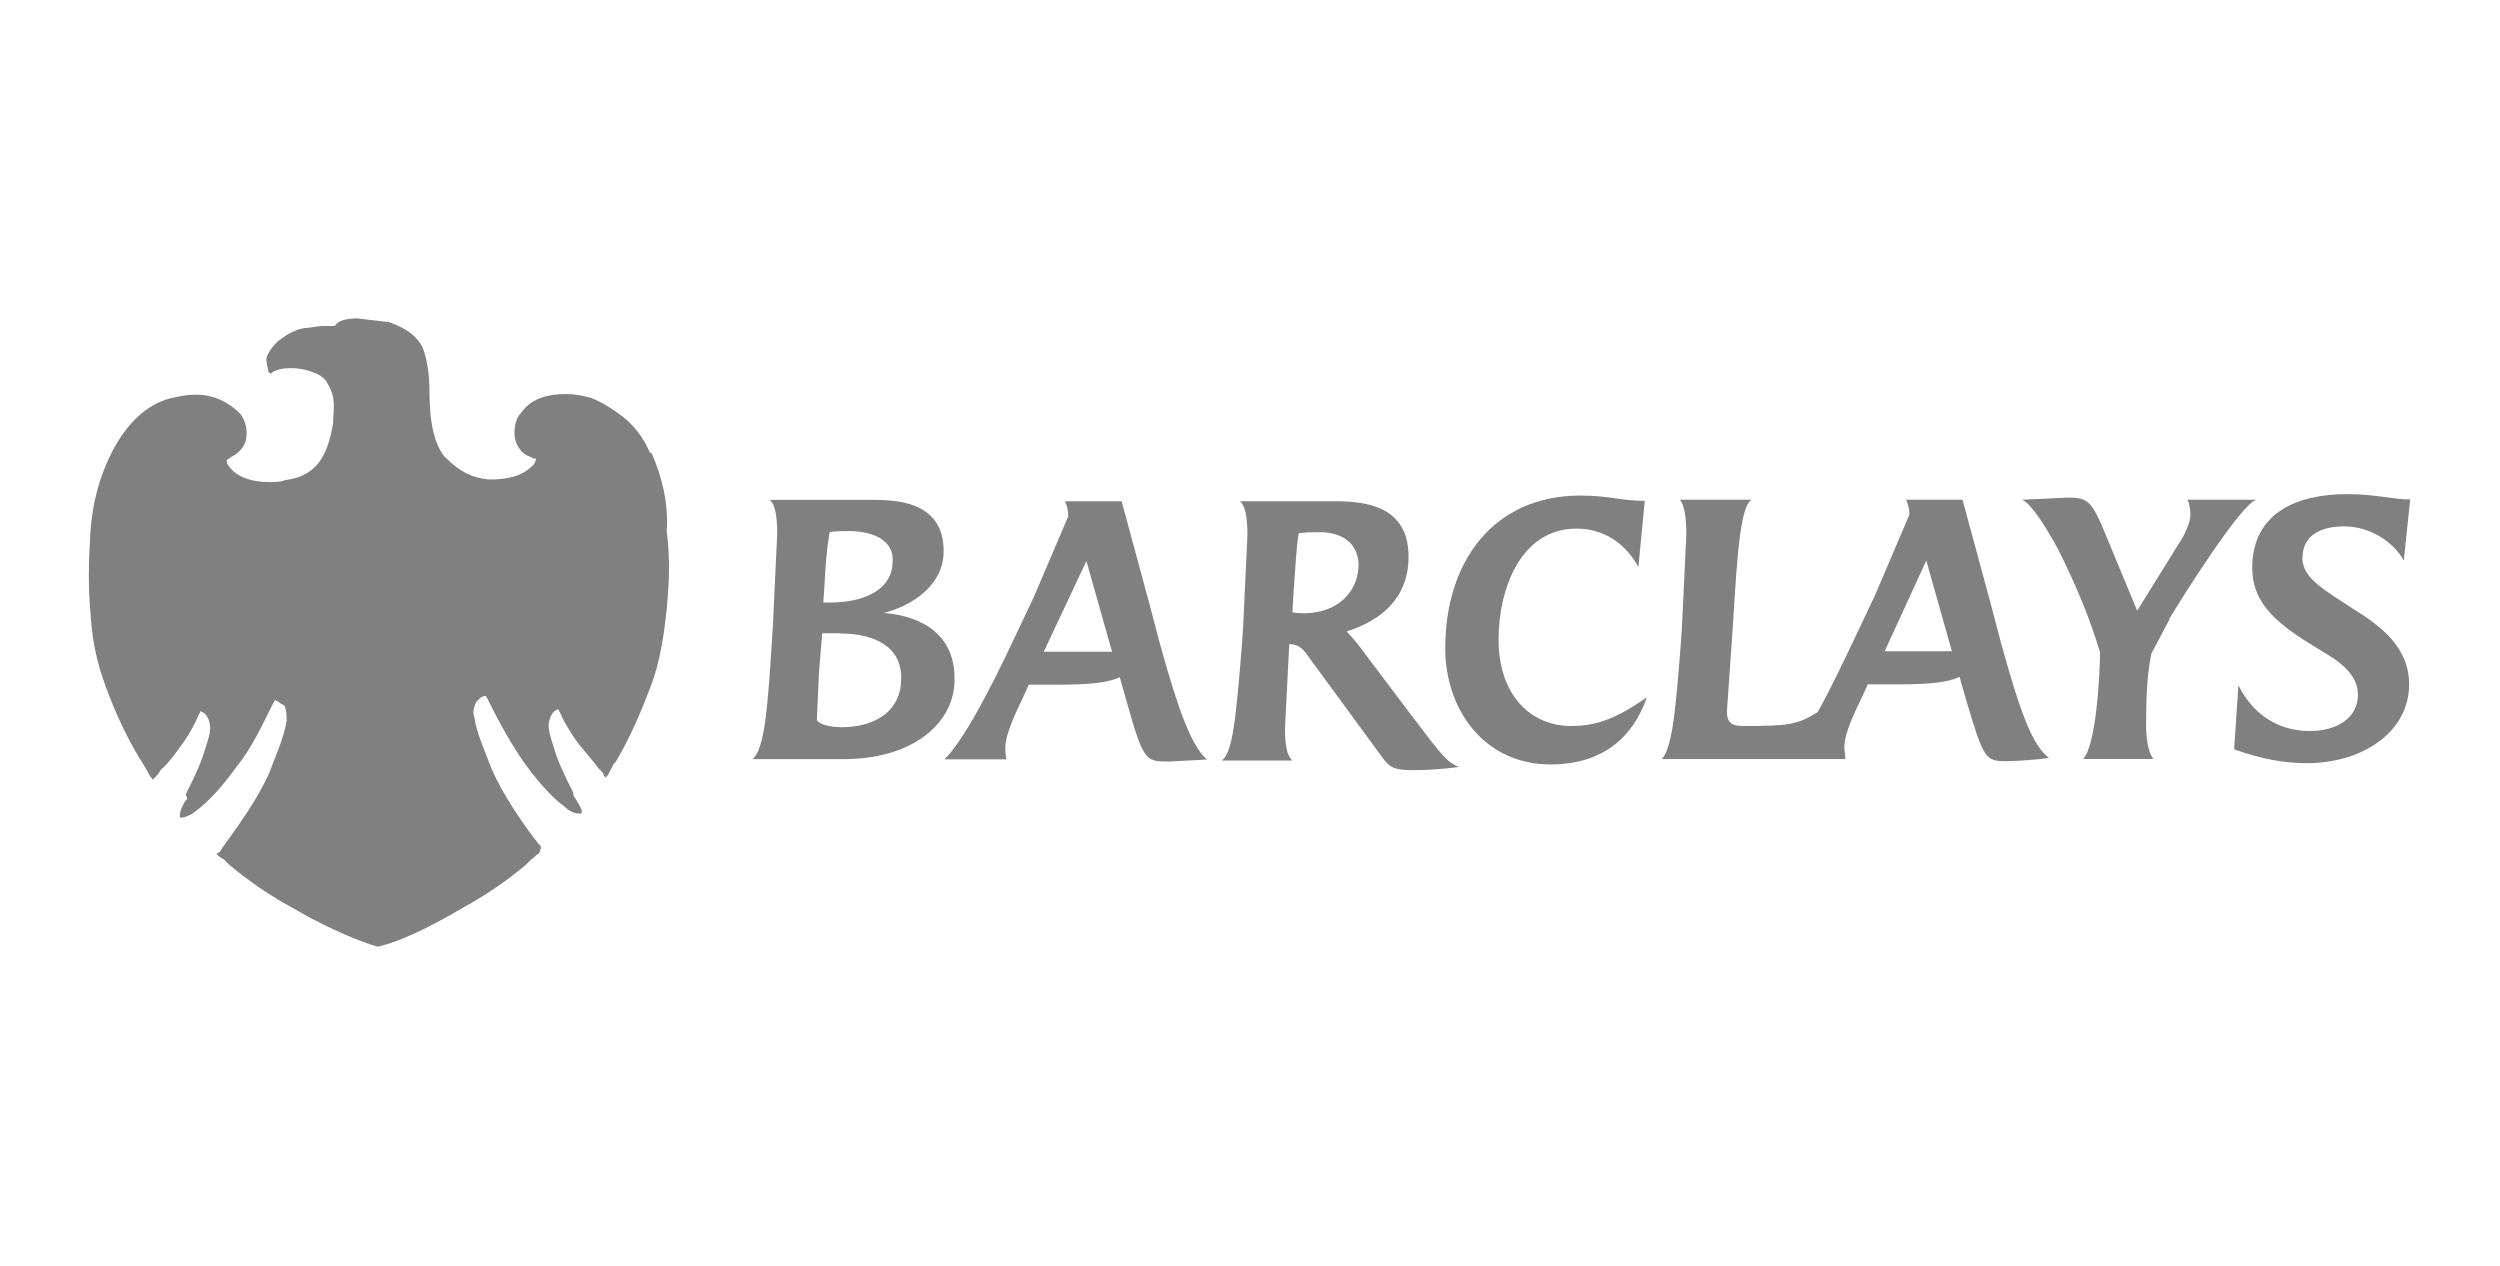
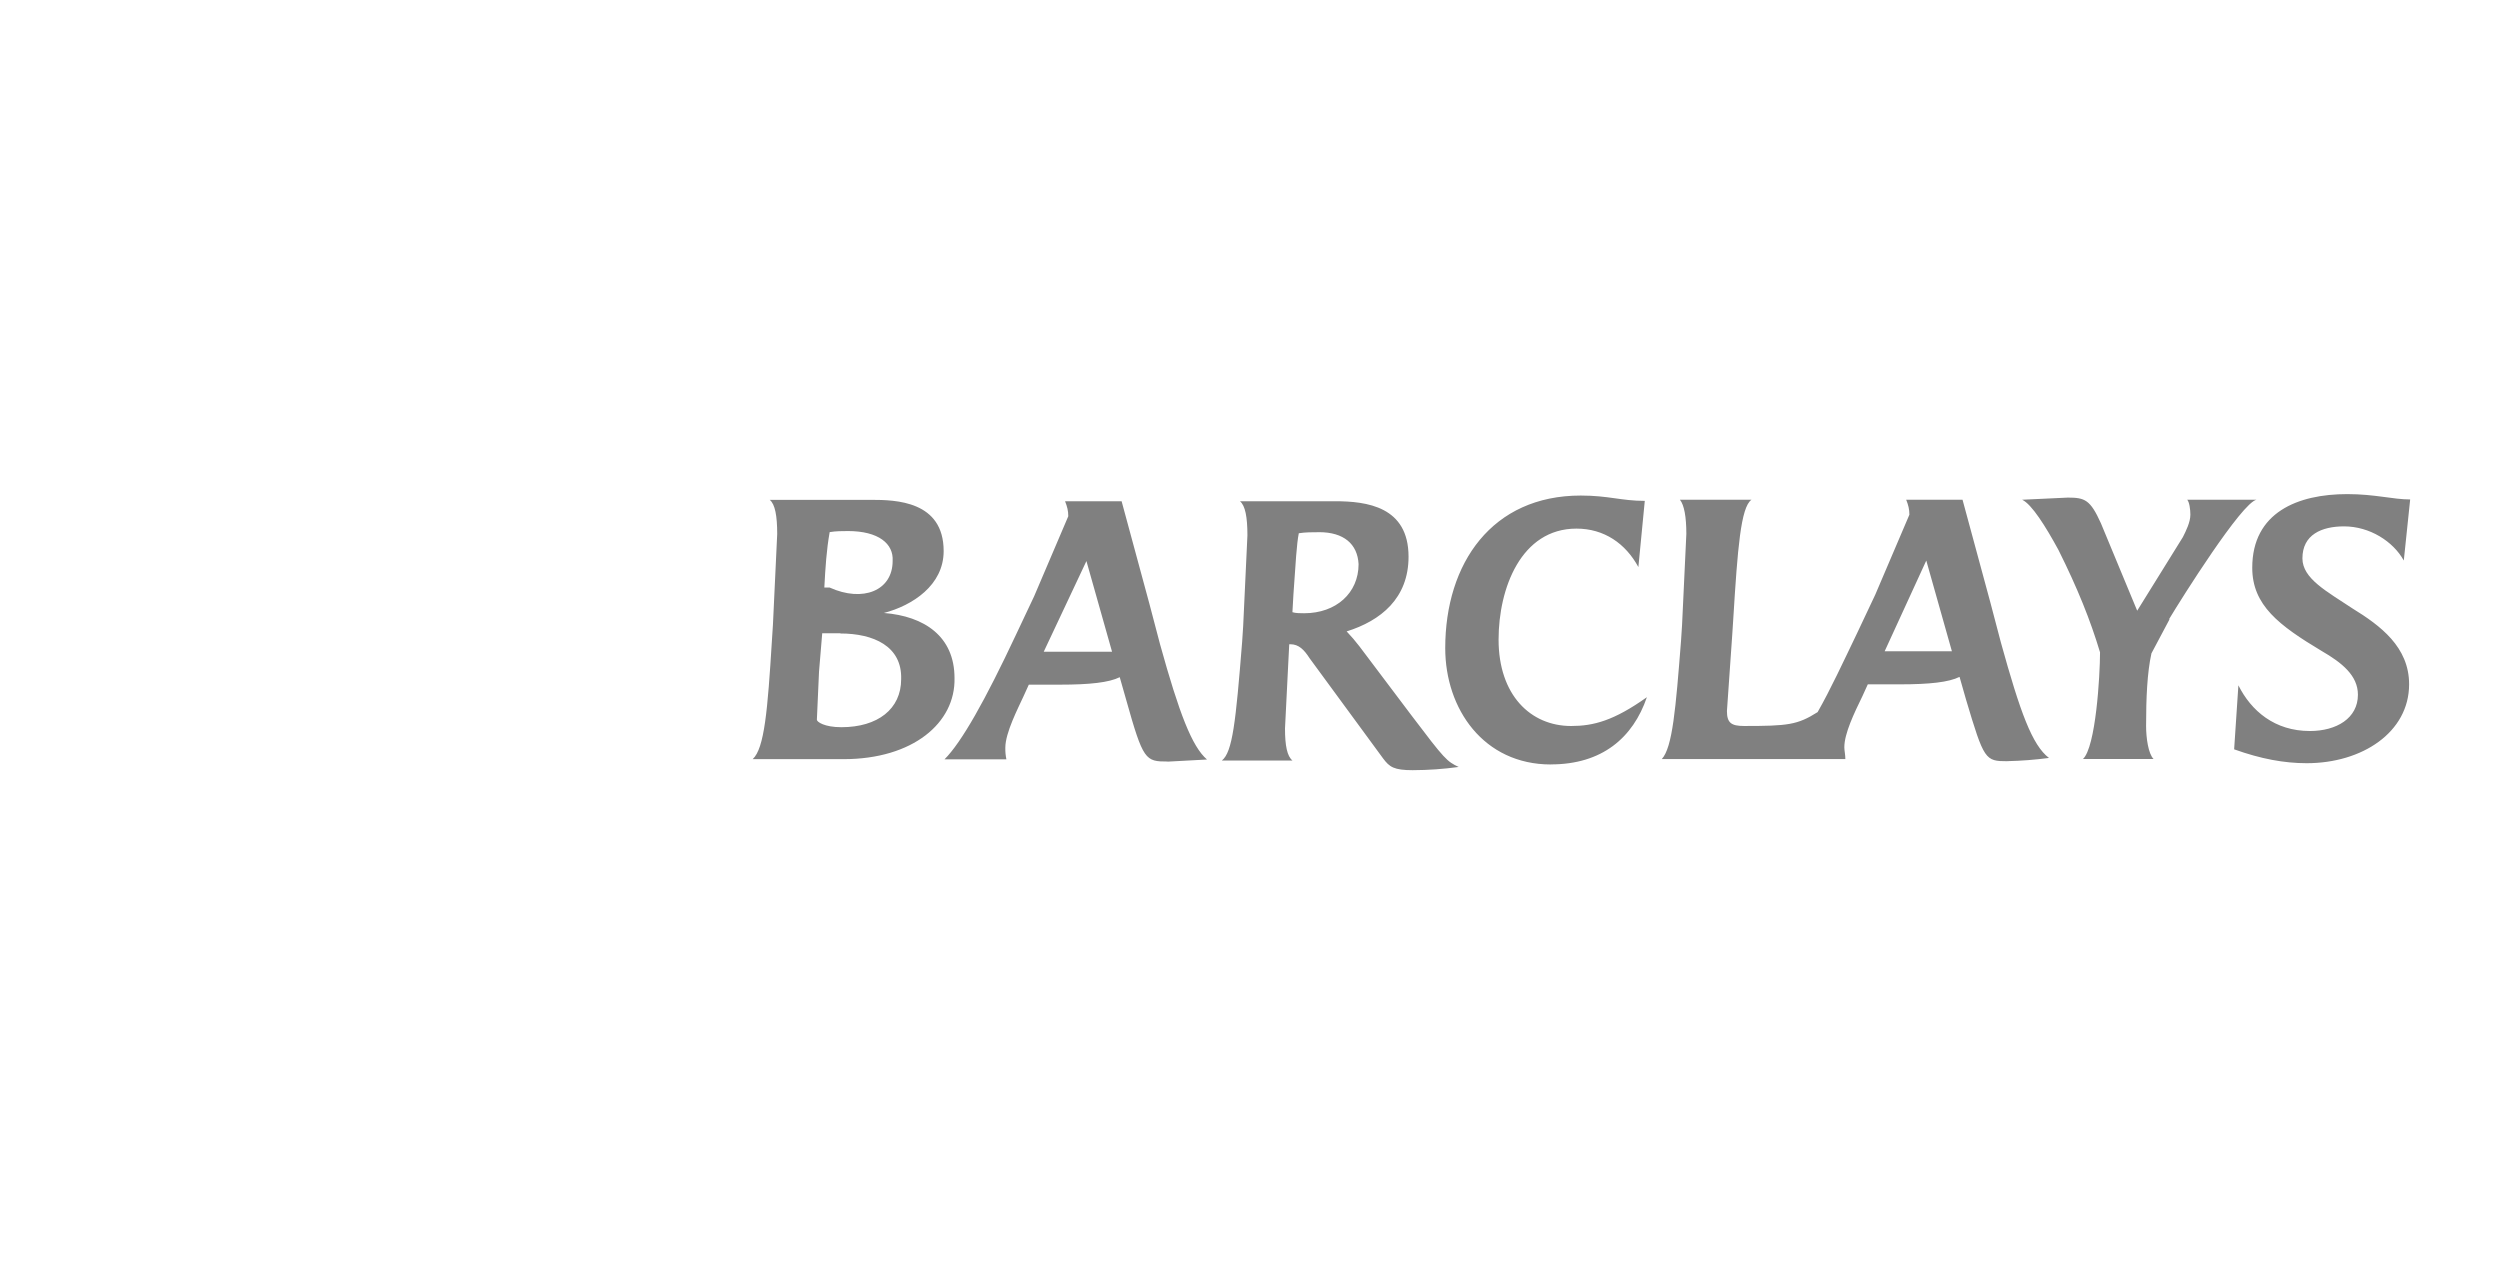
<svg xmlns="http://www.w3.org/2000/svg" width="160" height="81" viewBox="0 0 160 81" fill="none">
  <g id="barclays-ar21 2">
-     <path id="Vector" d="M53.976 48.585H48.172C48.923 47.901 49.129 45.443 49.402 41.004L49.468 39.98L49.741 34.176C49.741 33.015 49.604 32.264 49.262 31.99H55.75C57.319 31.99 60.394 32.056 60.394 35.269C60.394 37.454 58.4 38.752 56.569 39.23C59.164 39.435 61.089 40.733 61.089 43.396C61.156 46.263 58.426 48.586 53.987 48.586M53.782 40.529H52.622L52.417 42.989L52.28 46.063C52.28 46.2 52.759 46.541 53.849 46.541C56.171 46.541 57.674 45.381 57.674 43.468C57.74 41.351 55.898 40.543 53.781 40.543M54.26 33.988C53.918 33.988 53.508 33.988 53.099 34.055C52.894 35.215 52.826 36.308 52.757 37.604L52.691 38.562H53.1C55.217 38.562 57.129 37.81 57.129 35.899C57.195 34.806 56.241 33.987 54.261 33.987M74.735 48.738C73.299 48.738 73.166 48.671 72.072 44.776L71.663 43.34C70.979 43.681 69.751 43.818 67.838 43.818H65.844L65.502 44.57C65.16 45.321 64.341 46.892 64.341 47.848C64.335 48.1 64.358 48.352 64.409 48.599H60.447C61.54 47.507 63.042 44.843 65.023 40.622L66.184 38.163L68.37 33.04C68.37 32.699 68.303 32.426 68.165 32.083H71.784L73.56 38.637L74.243 41.233C75.473 45.673 76.291 47.787 77.248 48.609L74.722 48.745M69.531 35.907L66.799 41.711H71.171L69.531 35.907ZM90.431 49.292C89.201 49.292 88.929 49.087 88.519 48.541L83.808 42.119C83.466 41.587 83.124 41.231 82.578 41.231H82.511L82.445 42.529L82.24 46.626C82.24 47.719 82.377 48.403 82.719 48.674H78.198C78.882 48.142 79.087 46.214 79.496 41.093L79.563 40.069L79.835 34.265C79.835 33.104 79.698 32.353 79.356 32.079H85.435C87.482 32.079 90.147 32.421 90.147 35.629C90.147 38.292 88.371 39.726 86.185 40.41C86.475 40.714 86.748 41.033 87.004 41.367L90.35 45.807C92.467 48.607 92.604 48.732 93.355 49.086C92.385 49.219 91.408 49.288 90.43 49.291M84.421 34.061C84.011 34.061 83.532 34.061 83.123 34.128C82.986 34.811 82.918 36.04 82.781 38.02L82.715 39.181C82.919 39.248 83.247 39.248 83.466 39.248C85.513 39.248 86.949 37.95 86.949 36.106C86.883 34.809 85.992 34.059 84.423 34.059M99.255 48.926C94.953 48.926 92.495 45.377 92.495 41.481C92.495 36.03 95.499 31.715 101.168 31.715C102.944 31.715 103.763 32.056 105.266 32.056L104.856 36.291C104.037 34.788 102.671 33.831 100.894 33.831C97.345 33.831 95.909 37.656 95.909 40.933C95.909 44.483 97.956 46.464 100.553 46.464C101.988 46.464 103.285 46.123 105.401 44.62C104.513 47.215 102.534 48.922 99.255 48.922M128.484 48.718C127.048 48.718 126.982 48.651 125.821 44.756L125.411 43.32C124.728 43.662 123.5 43.798 121.587 43.798H119.539L119.197 44.55C118.666 45.642 118.037 46.94 118.037 47.828C118.037 48.033 118.103 48.307 118.103 48.579H106.357C107.041 47.828 107.245 45.37 107.587 40.999L107.653 39.975L107.926 34.17C107.926 33.078 107.789 32.326 107.517 31.985H112.093C111.409 32.463 111.205 35.126 110.932 39.565L110.866 40.589L110.524 45.506C110.524 46.257 110.796 46.463 111.617 46.463C114.417 46.463 115.031 46.396 116.328 45.575C117.147 44.139 117.968 42.365 118.854 40.523L120.015 38.063L122.201 32.941C122.201 32.599 122.134 32.326 121.996 31.983H125.602L127.378 38.538L128.061 41.133C129.291 45.573 130.055 47.687 131.135 48.509C130.252 48.625 129.363 48.694 128.472 48.714M123.282 35.875L120.619 41.679H124.921L123.282 35.875ZM138.853 39.63L137.692 41.816C137.419 43.046 137.35 44.684 137.35 46.46C137.35 47.211 137.487 48.236 137.829 48.577H133.309C134.128 47.825 134.402 43.249 134.402 41.747C133.787 39.7 132.966 37.65 131.739 35.193C130.92 33.69 130.031 32.268 129.416 31.983L132.341 31.846C133.434 31.846 133.777 31.983 134.457 33.486L136.78 39.085L139.705 34.374C139.91 33.964 140.184 33.416 140.184 32.938C140.184 32.596 140.117 32.119 139.979 31.981H144.419C143.462 32.185 139.638 38.264 138.819 39.629M153.843 35.873C153.159 34.644 151.657 33.688 150.018 33.688C148.582 33.688 147.355 34.219 147.355 35.735C147.355 37.033 148.924 37.852 150.564 38.944C152.34 40.037 154.183 41.404 154.183 43.793C154.183 46.867 151.178 48.845 147.629 48.845C146.193 48.845 144.704 48.573 142.985 47.957L143.257 43.86C144.076 45.499 145.58 46.785 147.833 46.785C149.54 46.785 150.907 45.966 150.907 44.462C150.907 43.232 149.883 42.414 148.585 41.662C145.852 40.023 144.144 38.737 144.144 36.335C144.144 32.785 147.069 31.623 150.223 31.623C151.999 31.623 153.147 31.965 154.251 31.965L153.843 35.873Z" fill="#808080" />
-     <path id="Vector_2" d="M41.602 28.987C41.237 28.136 40.631 27.165 39.538 26.438C39.053 26.074 38.445 25.709 37.839 25.468C37.354 25.334 36.868 25.224 36.261 25.224H36.128C35.399 25.224 34.065 25.357 33.336 26.438C32.972 26.802 32.851 27.531 32.972 28.137C33.105 28.622 33.457 29.108 33.942 29.23C34.044 29.314 34.174 29.357 34.307 29.351C34.307 29.484 34.174 29.715 34.174 29.715C33.809 30.079 33.203 30.686 31.382 30.686H31.249C30.278 30.553 29.55 30.322 28.457 29.229C27.849 28.5 27.486 27.165 27.486 25.102C27.486 24.009 27.353 23.161 27.122 22.443C26.989 21.958 26.514 21.472 26.151 21.229C25.788 20.986 25.544 20.865 24.938 20.622L22.874 20.378C22.146 20.378 21.66 20.511 21.417 20.863H20.689C20.324 20.863 19.838 20.996 19.475 20.996C18.746 21.129 18.261 21.482 17.776 21.847C17.643 21.98 17.168 22.455 17.047 22.94C17.047 23.304 17.18 23.669 17.18 23.791L17.313 23.924C17.556 23.681 18.042 23.56 18.648 23.56C19.499 23.56 20.711 23.924 20.954 24.53C21.562 25.501 21.319 26.229 21.319 27.079C20.954 29.386 20.105 30.478 18.284 30.722C17.919 30.855 17.555 30.855 17.313 30.855C15.978 30.855 15.006 30.49 14.521 29.641V29.398C14.521 29.398 14.654 29.398 14.764 29.265C15.25 29.021 15.615 28.657 15.735 28.172C15.868 27.564 15.735 26.958 15.371 26.473C14.642 25.744 13.671 25.259 12.579 25.259C11.85 25.259 11.365 25.392 10.88 25.502C9.422 25.866 8.088 27.08 7.117 29.023C6.389 30.48 5.903 32.179 5.782 34.121C5.661 36.063 5.649 37.642 5.782 39.097C5.915 41.525 6.39 42.982 6.996 44.548C7.602 46.114 8.326 47.584 9.176 48.922C9.42 49.287 9.541 49.651 9.784 49.893L9.917 49.76C10.05 49.627 10.16 49.517 10.281 49.275C10.767 48.91 11.616 47.697 11.859 47.334C12.103 46.971 12.467 46.363 12.71 45.756L12.843 45.512L13.086 45.645C13.33 45.889 13.451 46.253 13.451 46.616C13.451 46.979 13.318 47.344 13.086 48.073C12.843 48.924 12.358 49.894 11.873 50.865C12.006 50.998 12.006 51.229 11.873 51.229C11.508 51.837 11.508 52.08 11.508 52.322H11.641C11.774 52.322 12.249 52.189 12.612 51.837C12.976 51.593 13.947 50.744 15.161 49.045C16.131 47.831 16.739 46.496 17.467 45.039L17.6 44.796L17.843 44.929C17.976 45.062 18.087 45.062 18.208 45.172C18.341 45.415 18.341 45.779 18.341 46.142C18.208 47.113 17.612 48.449 17.248 49.42C16.519 51.119 15.184 52.94 14.213 54.275C14.186 54.361 14.138 54.438 14.075 54.502C14.012 54.565 13.934 54.612 13.848 54.639C13.981 54.772 14.092 54.883 14.334 55.004L14.698 55.368C15.976 56.436 17.358 57.371 18.825 58.16C20.038 58.888 22.467 60.101 24.165 60.587C25.864 60.223 28.292 58.888 29.506 58.16C30.972 57.371 32.355 56.436 33.633 55.368L33.997 55.004C34.24 54.871 34.361 54.639 34.482 54.639C34.615 54.396 34.615 54.275 34.615 54.154L34.482 54.021C33.512 52.807 32.175 50.865 31.447 49.166C31.083 48.195 30.476 46.859 30.354 45.889C30.221 45.524 30.354 45.16 30.487 44.918L30.73 44.675C30.863 44.542 31.095 44.542 31.095 44.542L31.227 44.785C31.956 46.242 32.685 47.577 33.534 48.791C34.748 50.49 35.718 51.339 36.083 51.583C36.447 51.947 36.811 52.068 37.053 52.068H37.186C37.319 51.935 37.186 51.704 36.822 51.097C36.689 50.965 36.689 50.854 36.689 50.733C36.204 49.763 35.718 48.792 35.475 47.941C35.232 47.213 35.111 46.727 35.111 46.484C35.111 46.12 35.244 45.756 35.475 45.514L35.718 45.381L35.852 45.624C36.095 46.231 36.58 46.959 36.822 47.323C37.064 47.687 38.036 48.78 38.279 49.144C38.522 49.388 38.643 49.509 38.643 49.63L38.776 49.763C38.909 49.63 39.02 49.398 39.262 48.912L39.395 48.779C40.123 47.565 40.852 45.987 41.458 44.409C42.066 42.952 42.428 41.373 42.672 38.958C42.805 37.501 42.915 35.923 42.672 33.982C42.805 32.16 42.307 30.339 41.701 29.005L41.602 28.987Z" fill="#808080" />
+     <path id="Vector" d="M53.976 48.585H48.172C48.923 47.901 49.129 45.443 49.402 41.004L49.468 39.98L49.741 34.176C49.741 33.015 49.604 32.264 49.262 31.99H55.75C57.319 31.99 60.394 32.056 60.394 35.269C60.394 37.454 58.4 38.752 56.569 39.23C59.164 39.435 61.089 40.733 61.089 43.396C61.156 46.263 58.426 48.586 53.987 48.586M53.782 40.529H52.622L52.417 42.989L52.28 46.063C52.28 46.2 52.759 46.541 53.849 46.541C56.171 46.541 57.674 45.381 57.674 43.468C57.74 41.351 55.898 40.543 53.781 40.543M54.26 33.988C53.918 33.988 53.508 33.988 53.099 34.055C52.894 35.215 52.826 36.308 52.757 37.604H53.1C55.217 38.562 57.129 37.81 57.129 35.899C57.195 34.806 56.241 33.987 54.261 33.987M74.735 48.738C73.299 48.738 73.166 48.671 72.072 44.776L71.663 43.34C70.979 43.681 69.751 43.818 67.838 43.818H65.844L65.502 44.57C65.16 45.321 64.341 46.892 64.341 47.848C64.335 48.1 64.358 48.352 64.409 48.599H60.447C61.54 47.507 63.042 44.843 65.023 40.622L66.184 38.163L68.37 33.04C68.37 32.699 68.303 32.426 68.165 32.083H71.784L73.56 38.637L74.243 41.233C75.473 45.673 76.291 47.787 77.248 48.609L74.722 48.745M69.531 35.907L66.799 41.711H71.171L69.531 35.907ZM90.431 49.292C89.201 49.292 88.929 49.087 88.519 48.541L83.808 42.119C83.466 41.587 83.124 41.231 82.578 41.231H82.511L82.445 42.529L82.24 46.626C82.24 47.719 82.377 48.403 82.719 48.674H78.198C78.882 48.142 79.087 46.214 79.496 41.093L79.563 40.069L79.835 34.265C79.835 33.104 79.698 32.353 79.356 32.079H85.435C87.482 32.079 90.147 32.421 90.147 35.629C90.147 38.292 88.371 39.726 86.185 40.41C86.475 40.714 86.748 41.033 87.004 41.367L90.35 45.807C92.467 48.607 92.604 48.732 93.355 49.086C92.385 49.219 91.408 49.288 90.43 49.291M84.421 34.061C84.011 34.061 83.532 34.061 83.123 34.128C82.986 34.811 82.918 36.04 82.781 38.02L82.715 39.181C82.919 39.248 83.247 39.248 83.466 39.248C85.513 39.248 86.949 37.95 86.949 36.106C86.883 34.809 85.992 34.059 84.423 34.059M99.255 48.926C94.953 48.926 92.495 45.377 92.495 41.481C92.495 36.03 95.499 31.715 101.168 31.715C102.944 31.715 103.763 32.056 105.266 32.056L104.856 36.291C104.037 34.788 102.671 33.831 100.894 33.831C97.345 33.831 95.909 37.656 95.909 40.933C95.909 44.483 97.956 46.464 100.553 46.464C101.988 46.464 103.285 46.123 105.401 44.62C104.513 47.215 102.534 48.922 99.255 48.922M128.484 48.718C127.048 48.718 126.982 48.651 125.821 44.756L125.411 43.32C124.728 43.662 123.5 43.798 121.587 43.798H119.539L119.197 44.55C118.666 45.642 118.037 46.94 118.037 47.828C118.037 48.033 118.103 48.307 118.103 48.579H106.357C107.041 47.828 107.245 45.37 107.587 40.999L107.653 39.975L107.926 34.17C107.926 33.078 107.789 32.326 107.517 31.985H112.093C111.409 32.463 111.205 35.126 110.932 39.565L110.866 40.589L110.524 45.506C110.524 46.257 110.796 46.463 111.617 46.463C114.417 46.463 115.031 46.396 116.328 45.575C117.147 44.139 117.968 42.365 118.854 40.523L120.015 38.063L122.201 32.941C122.201 32.599 122.134 32.326 121.996 31.983H125.602L127.378 38.538L128.061 41.133C129.291 45.573 130.055 47.687 131.135 48.509C130.252 48.625 129.363 48.694 128.472 48.714M123.282 35.875L120.619 41.679H124.921L123.282 35.875ZM138.853 39.63L137.692 41.816C137.419 43.046 137.35 44.684 137.35 46.46C137.35 47.211 137.487 48.236 137.829 48.577H133.309C134.128 47.825 134.402 43.249 134.402 41.747C133.787 39.7 132.966 37.65 131.739 35.193C130.92 33.69 130.031 32.268 129.416 31.983L132.341 31.846C133.434 31.846 133.777 31.983 134.457 33.486L136.78 39.085L139.705 34.374C139.91 33.964 140.184 33.416 140.184 32.938C140.184 32.596 140.117 32.119 139.979 31.981H144.419C143.462 32.185 139.638 38.264 138.819 39.629M153.843 35.873C153.159 34.644 151.657 33.688 150.018 33.688C148.582 33.688 147.355 34.219 147.355 35.735C147.355 37.033 148.924 37.852 150.564 38.944C152.34 40.037 154.183 41.404 154.183 43.793C154.183 46.867 151.178 48.845 147.629 48.845C146.193 48.845 144.704 48.573 142.985 47.957L143.257 43.86C144.076 45.499 145.58 46.785 147.833 46.785C149.54 46.785 150.907 45.966 150.907 44.462C150.907 43.232 149.883 42.414 148.585 41.662C145.852 40.023 144.144 38.737 144.144 36.335C144.144 32.785 147.069 31.623 150.223 31.623C151.999 31.623 153.147 31.965 154.251 31.965L153.843 35.873Z" fill="#808080" />
  </g>
</svg>